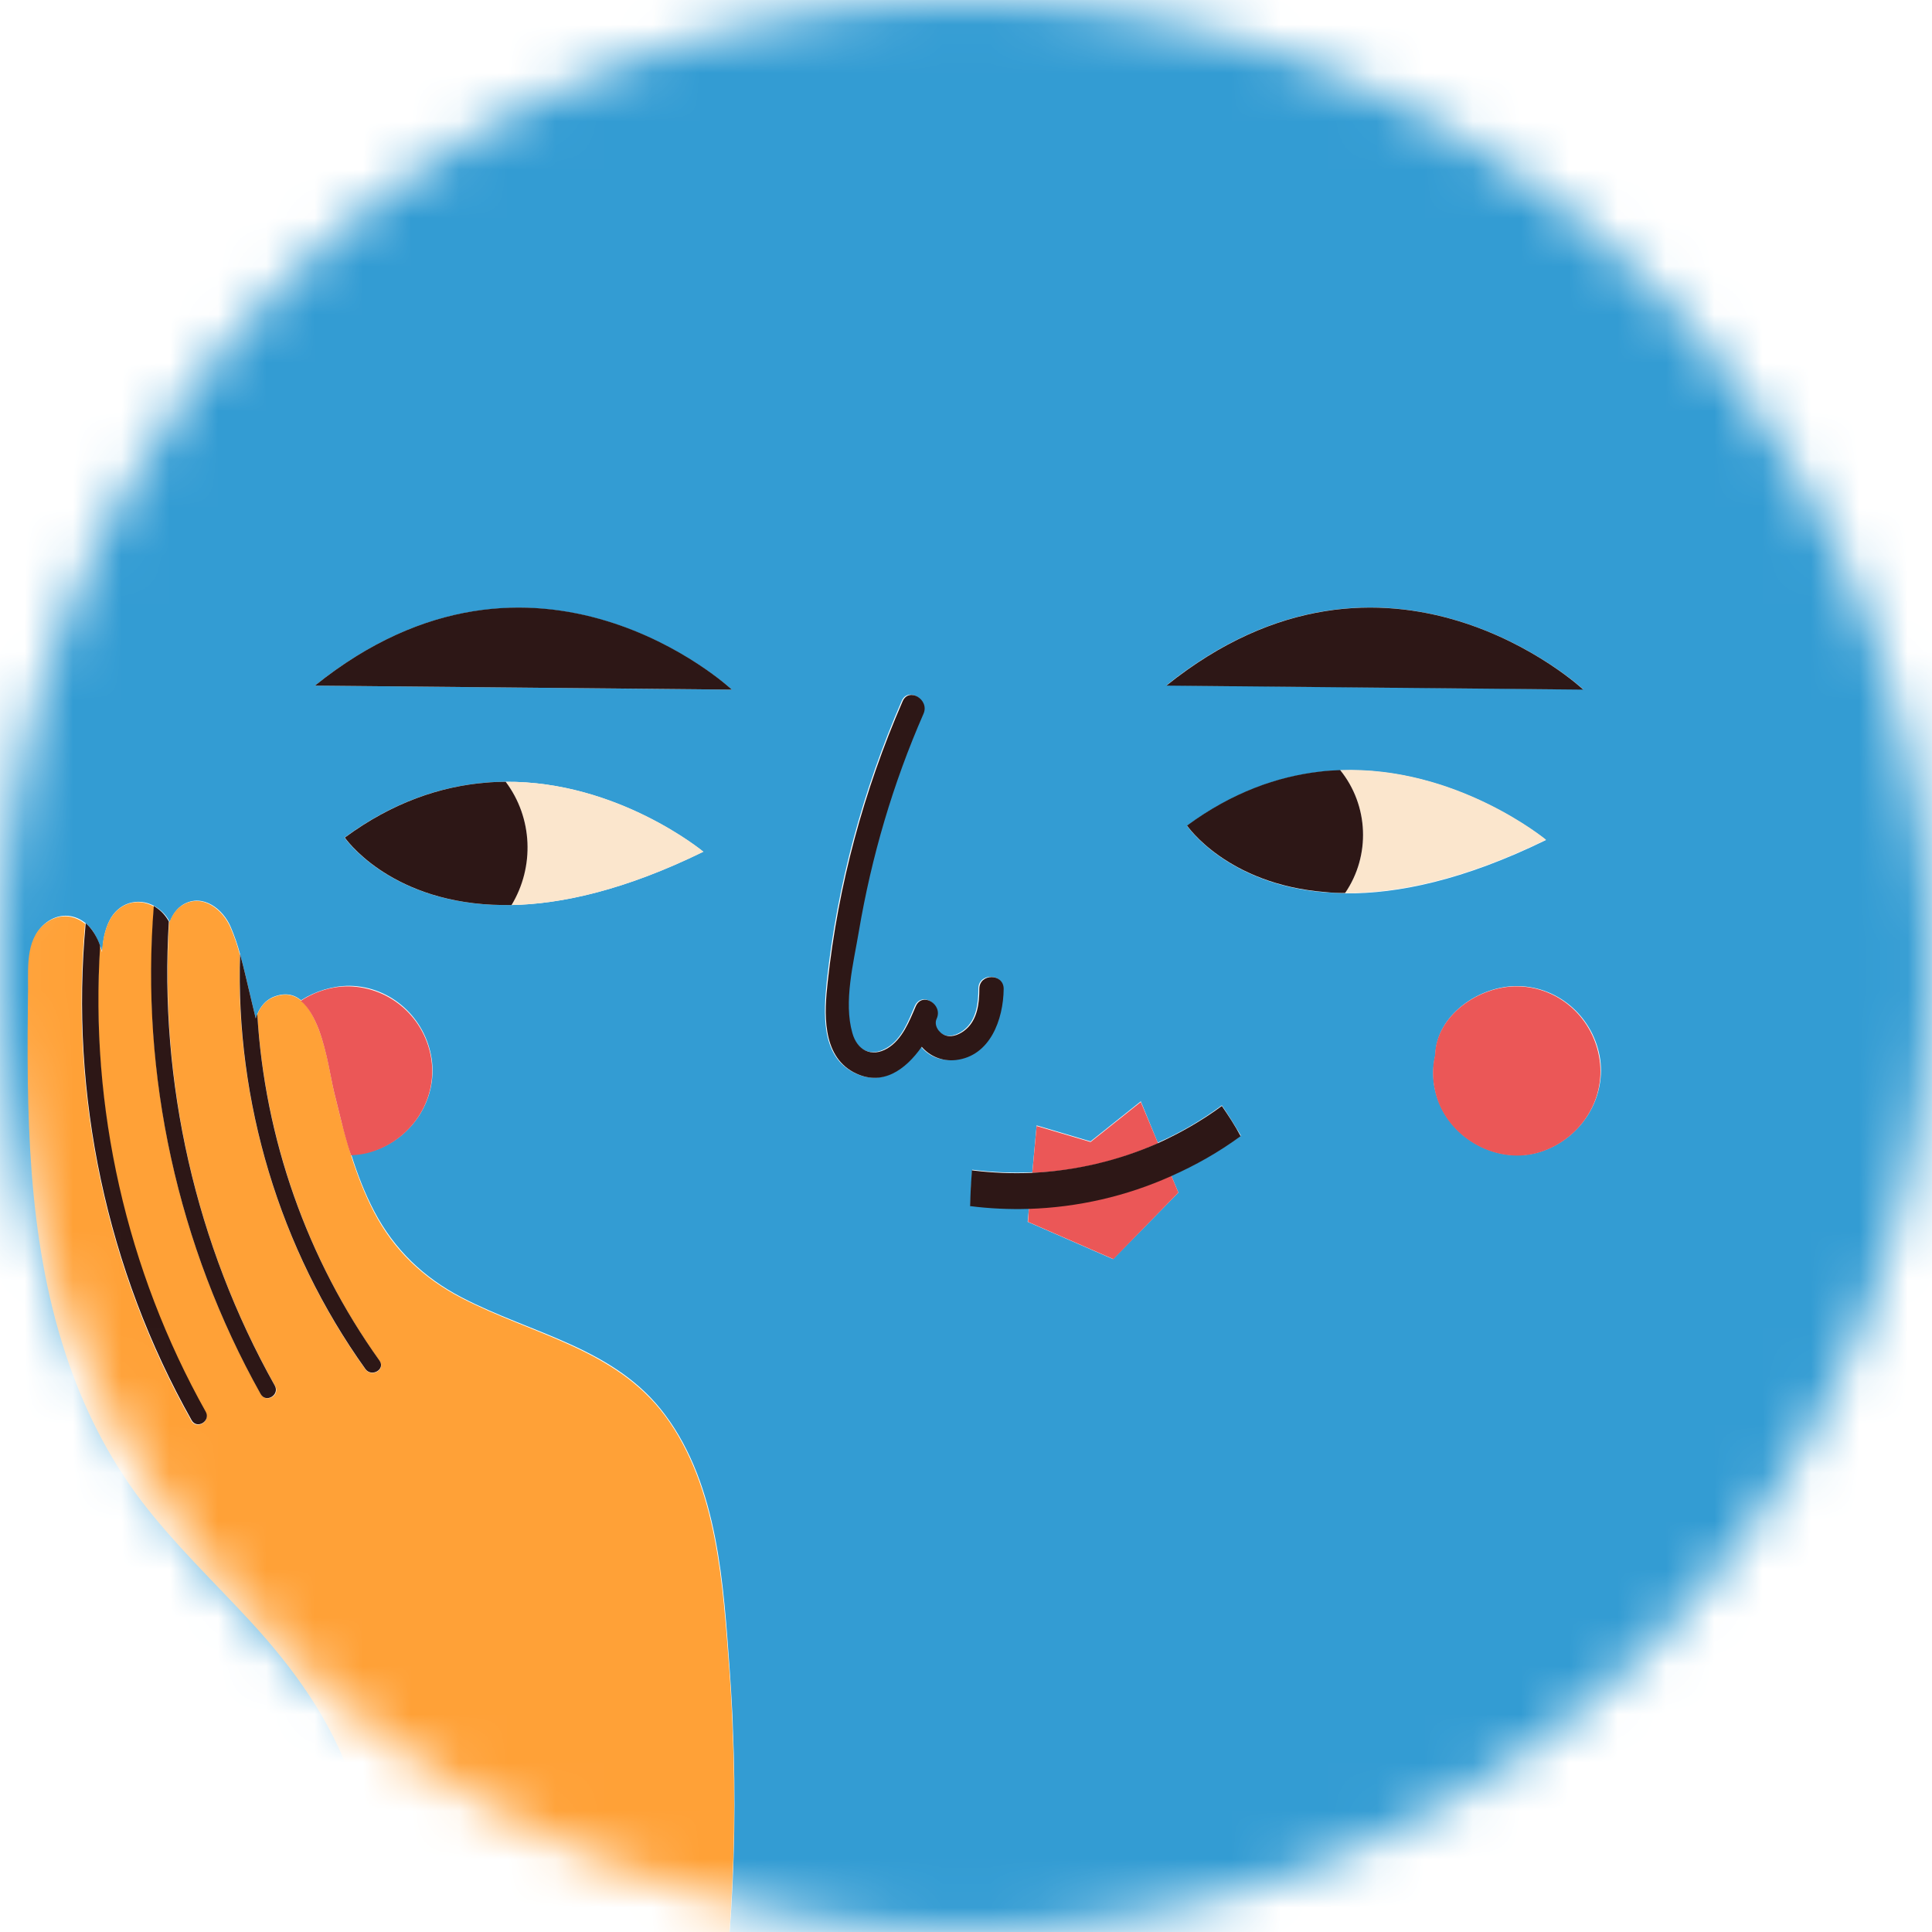
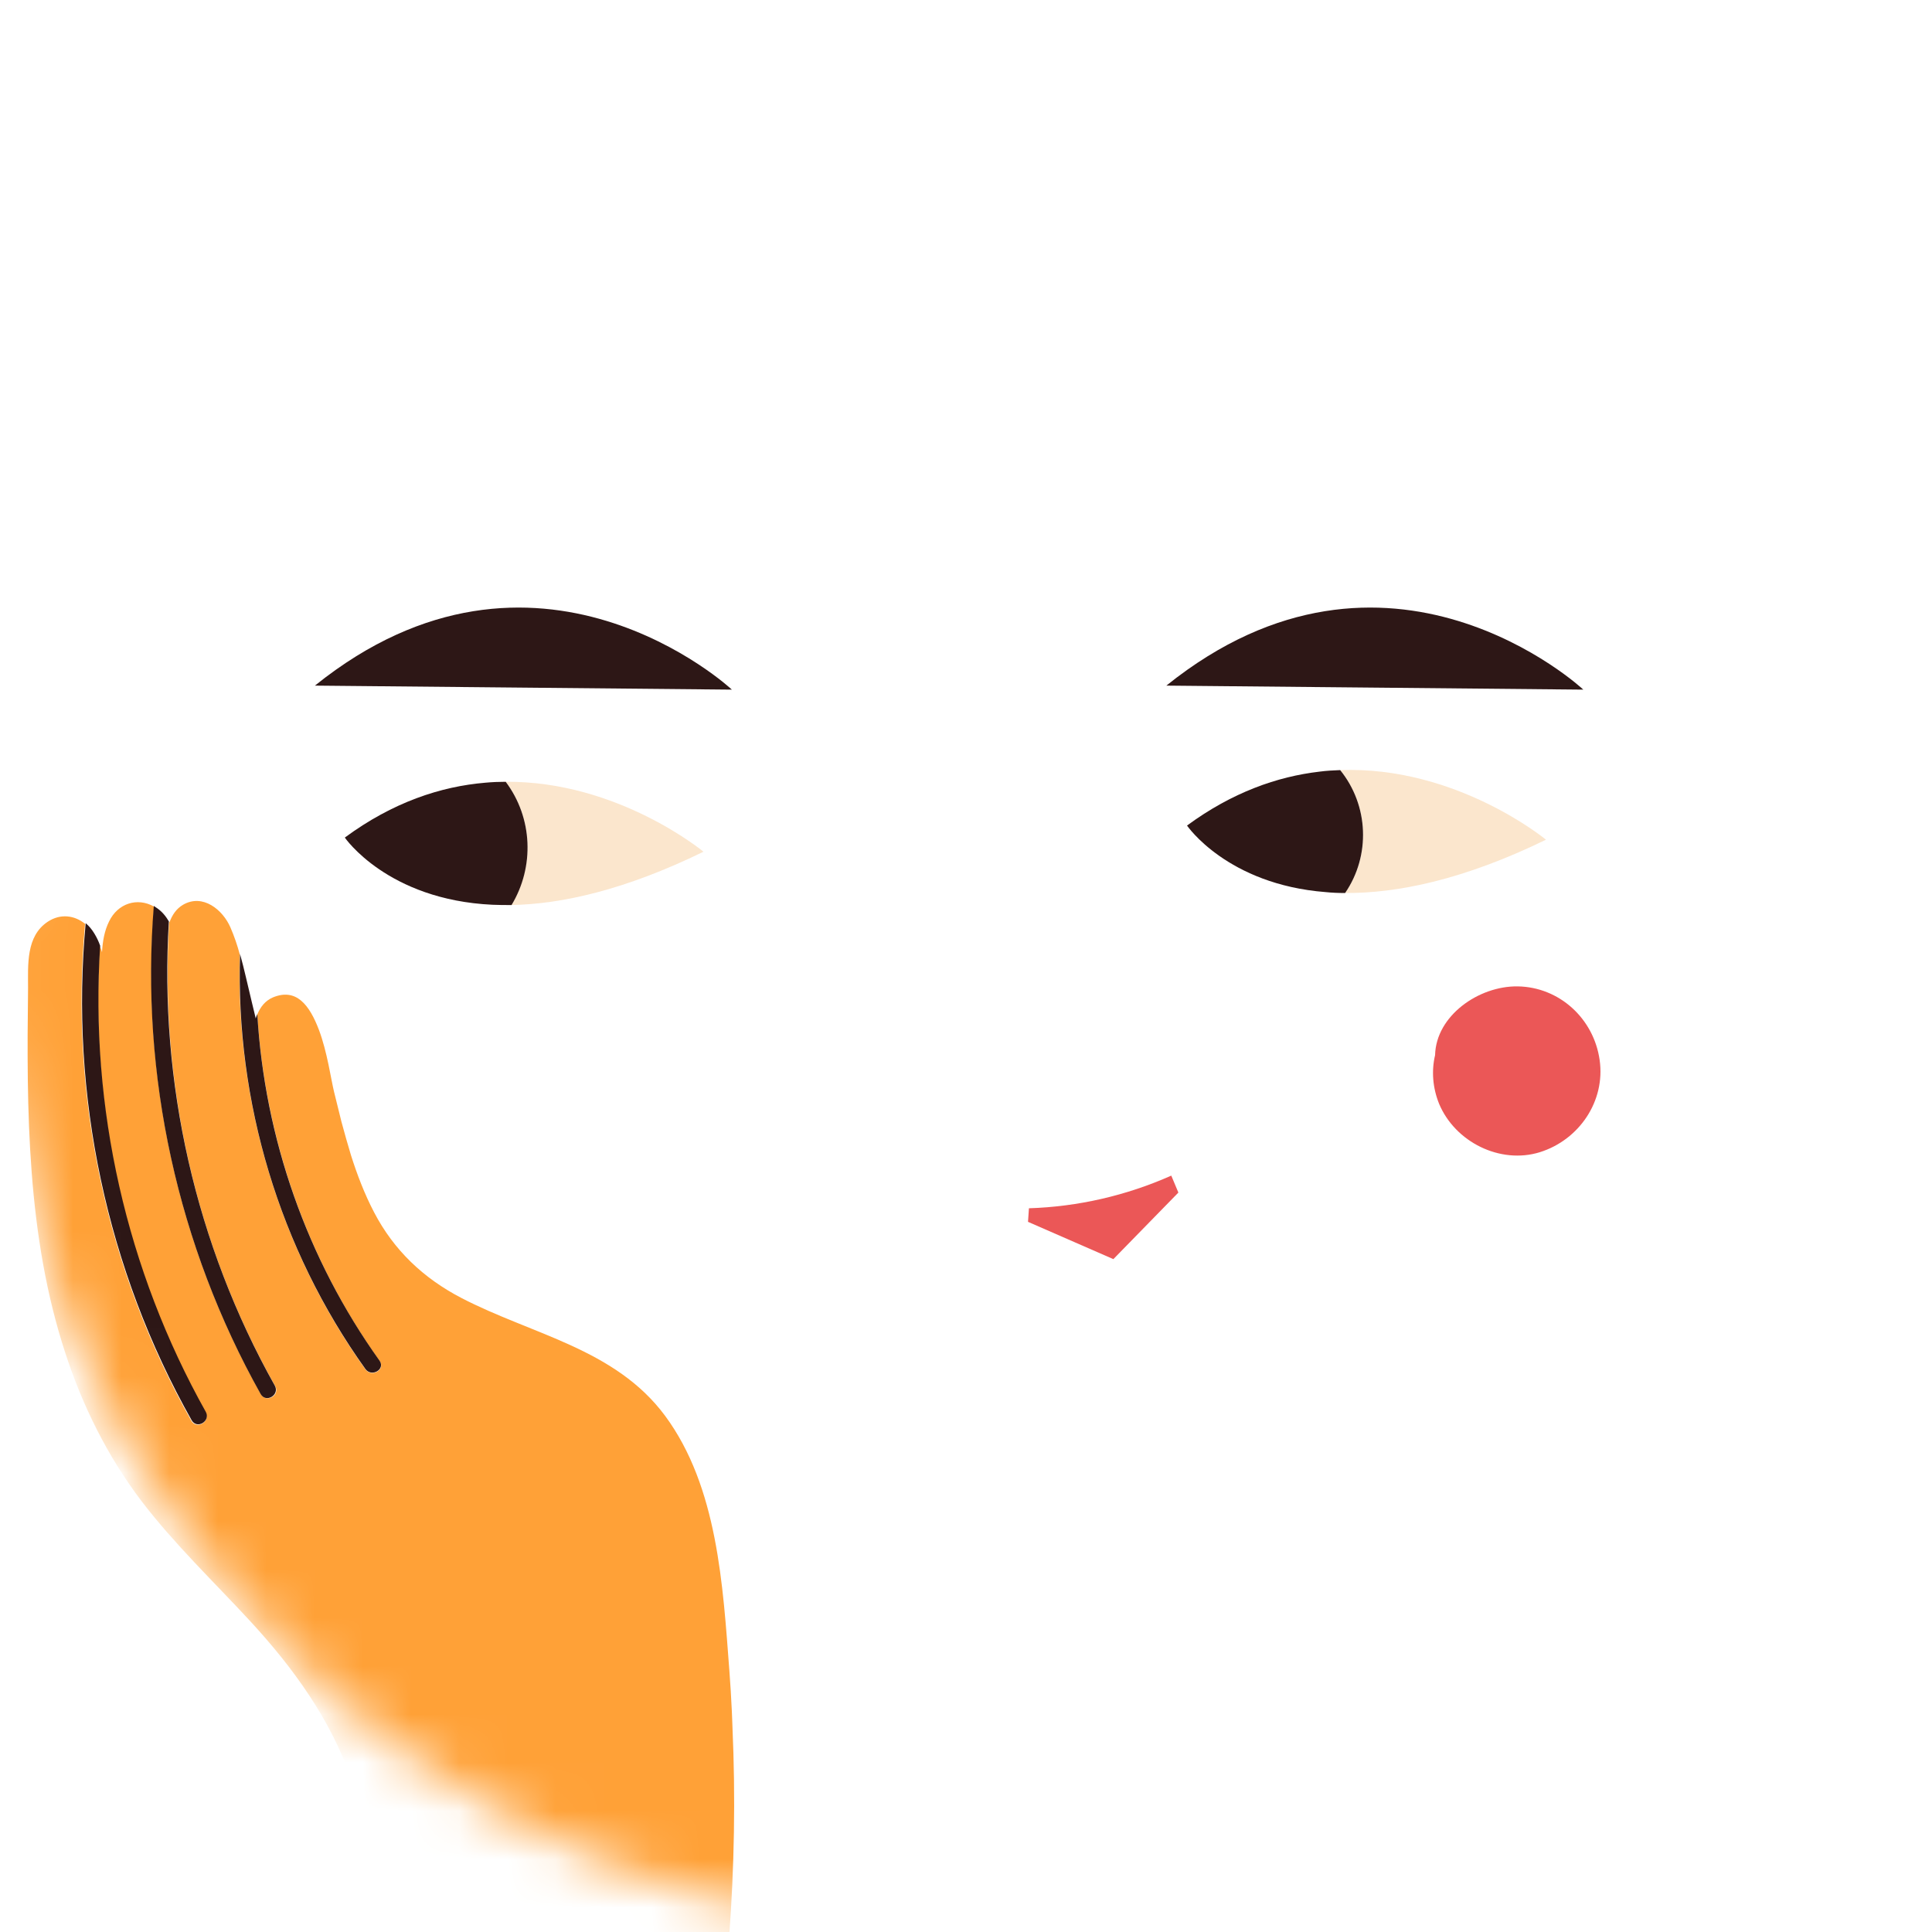
<svg xmlns="http://www.w3.org/2000/svg" width="40" height="40" viewBox="0 0 40 40" fill="none">
  <mask id="mask0" style="mask-type:alpha" maskUnits="userSpaceOnUse" x="0" y="0" width="40" height="40">
    <circle cx="20" cy="20" r="20" fill="#C4C4C4" />
  </mask>
  <g mask="url(#mask0)">
-     <path d="M36.525 0H25.016H22.783H7.382H3.771H0.242H0V0.676V2.82V3.452V4.485V4.632V8.402V8.575V9.64V10.202V10.348V10.999V11.069V11.643V12.479V13.66V14.457V15.759V21.532V21.686V21.985V25.456V25.462V26.113V26.132V26.681V27.058V28.008V28.85V29.259V29.705V30.362V30.93V31.817V34.018V34.924V35.084V35.205V35.466V35.575V36.449V37.081V37.246V37.923V40.098H7.745C7.815 39.001 7.656 37.891 7.299 36.851C6.858 35.588 6.093 34.522 5.193 33.552C4.434 32.729 3.617 31.957 2.941 31.064C2.239 30.145 1.723 29.099 1.365 28.002C0.568 25.565 0.561 22.974 0.593 20.442C0.6 19.969 0.555 19.37 1.002 19.07C1.263 18.898 1.557 18.936 1.774 19.114C1.844 19.172 1.908 19.242 1.952 19.325C1.997 19.401 2.035 19.491 2.074 19.58C2.086 19.619 2.105 19.663 2.118 19.701C2.131 19.472 2.169 19.255 2.265 19.063C2.444 18.7 2.845 18.566 3.196 18.757C3.216 18.77 3.235 18.783 3.254 18.795C3.369 18.872 3.452 18.968 3.509 19.076C3.509 19.082 3.515 19.082 3.515 19.089C3.573 18.936 3.662 18.808 3.796 18.725C4.204 18.489 4.625 18.827 4.779 19.197C4.855 19.376 4.919 19.561 4.97 19.752C5.059 20.071 5.13 20.403 5.206 20.716C5.238 20.837 5.263 20.965 5.295 21.086C5.308 21.054 5.315 21.028 5.327 20.997C5.391 20.843 5.493 20.716 5.646 20.646C5.889 20.544 6.08 20.582 6.233 20.709C6.533 20.518 6.89 20.41 7.235 20.41C8.096 20.422 8.811 21.073 8.938 21.928C9.06 22.777 8.517 23.587 7.701 23.836C7.56 23.88 7.414 23.899 7.273 23.906C7.401 24.314 7.554 24.71 7.752 25.086C8.166 25.871 8.772 26.451 9.557 26.86C11.012 27.619 12.741 27.9 13.774 29.297C14.872 30.771 14.98 32.819 15.108 34.58C15.127 34.86 15.146 35.135 15.159 35.415C15.165 35.524 15.172 35.639 15.172 35.747C15.235 37.195 15.21 38.644 15.101 40.086H15.338H15.816H40.092V21.832V18.904V18.764V18.502V17.596V16.562V16.358V15.644V14.419V13.577V5.959V5.882V5.251V2.048V0H36.525ZM10.584 18.738C10.45 18.738 10.316 18.738 10.189 18.732C8.013 18.63 7.133 17.341 7.133 17.341C8.128 16.607 9.123 16.282 10.042 16.205C10.182 16.192 10.323 16.186 10.463 16.186C12.792 16.167 14.559 17.634 14.559 17.634C12.951 18.425 11.631 18.719 10.584 18.738ZM6.52 14.195C11.095 10.521 15.152 14.278 15.152 14.278L6.52 14.195ZM32.78 14.272L24.148 14.189C28.729 10.514 32.78 14.272 32.78 14.272ZM19.063 21.666C18.732 22.139 18.24 22.515 17.647 22.19C16.99 21.832 17.054 20.952 17.117 20.32C17.334 18.317 17.864 16.365 18.668 14.514C18.795 14.215 19.229 14.476 19.102 14.77C18.476 16.212 18.023 17.73 17.762 19.28C17.653 19.925 17.443 20.735 17.628 21.379C17.73 21.73 18.017 21.896 18.355 21.698C18.668 21.52 18.808 21.137 18.942 20.824C19.082 20.524 19.504 20.786 19.376 21.079C19.312 21.226 19.421 21.386 19.555 21.43C19.701 21.481 19.874 21.398 19.982 21.303C20.218 21.099 20.256 20.761 20.256 20.467C20.256 20.142 20.767 20.142 20.761 20.467C20.754 21.105 20.48 21.858 19.752 21.934C19.478 21.979 19.223 21.864 19.063 21.666ZM24.397 24.691L23.044 26.069L21.277 25.297L21.303 25.016C20.901 25.029 20.492 25.01 20.091 24.959C20.097 24.71 20.11 24.467 20.129 24.218C20.544 24.27 20.958 24.289 21.373 24.27L21.462 23.3L22.579 23.631L23.619 22.802L23.97 23.657C24.435 23.453 24.882 23.191 25.297 22.885C25.437 23.089 25.565 23.3 25.692 23.51C25.239 23.836 24.754 24.116 24.25 24.34L24.397 24.691ZM27.447 18.476C25.405 18.317 24.576 17.098 24.576 17.098C25.514 16.409 26.445 16.084 27.319 15.982C27.459 15.963 27.606 15.956 27.747 15.95C30.158 15.861 32.008 17.392 32.008 17.392C30.299 18.228 28.927 18.508 27.849 18.496C27.708 18.489 27.574 18.483 27.447 18.476ZM31.887 23.848C31.058 24.104 30.133 23.638 29.801 22.847C29.661 22.515 29.641 22.171 29.718 21.839C29.737 21.022 30.624 20.403 31.428 20.416C32.289 20.429 33.004 21.079 33.131 21.934C33.246 22.789 32.697 23.593 31.887 23.848Z" fill="#339CD3" />
    <path d="M24.148 14.195L32.78 14.278C32.78 14.272 28.729 10.514 24.148 14.195Z" fill="#2D1716" />
    <path d="M6.52 14.195L15.152 14.278C15.152 14.272 11.095 10.514 6.52 14.195Z" fill="#2D1716" />
-     <path d="M21.284 25.297L23.051 26.069L24.397 24.691L24.25 24.34C23.319 24.754 22.317 24.984 21.303 25.016L21.284 25.297Z" fill="#EB5757" />
-     <path d="M23.619 22.815L22.579 23.644L21.462 23.313L21.373 24.282C22.273 24.244 23.153 24.04 23.976 23.67L23.619 22.815Z" fill="#EB5757" />
-     <path d="M25.297 22.898C24.882 23.204 24.435 23.459 23.97 23.67C23.147 24.033 22.266 24.238 21.367 24.282C20.952 24.301 20.537 24.282 20.122 24.231C20.103 24.48 20.091 24.722 20.084 24.971C20.486 25.022 20.895 25.041 21.296 25.029C22.317 24.997 23.319 24.767 24.244 24.352C24.748 24.129 25.233 23.855 25.686 23.523C25.571 23.306 25.437 23.102 25.297 22.898Z" fill="#2D1716" />
-     <path d="M20.78 20.474C20.78 20.148 20.276 20.148 20.276 20.474C20.276 20.767 20.237 21.105 20.001 21.309C19.893 21.405 19.721 21.488 19.574 21.437C19.44 21.392 19.325 21.226 19.395 21.086C19.523 20.793 19.095 20.531 18.961 20.831C18.827 21.143 18.681 21.52 18.374 21.705C18.036 21.903 17.743 21.737 17.647 21.386C17.462 20.741 17.673 19.931 17.781 19.287C18.043 17.736 18.489 16.218 19.121 14.776C19.248 14.483 18.815 14.221 18.687 14.521C17.883 16.371 17.354 18.323 17.137 20.327C17.067 20.952 17.009 21.839 17.666 22.196C18.26 22.515 18.751 22.145 19.083 21.673C19.248 21.864 19.497 21.979 19.791 21.947C20.499 21.864 20.773 21.111 20.78 20.474Z" fill="#2D1716" />
+     <path d="M21.284 25.297L23.051 26.069L24.397 24.691L24.25 24.34C23.319 24.754 22.317 24.984 21.303 25.016Z" fill="#EB5757" />
    <path d="M15.165 35.76C15.159 35.651 15.159 35.537 15.152 35.428C15.14 35.147 15.121 34.873 15.101 34.592C14.967 32.831 14.859 30.784 13.768 29.31C12.735 27.919 11.012 27.632 9.551 26.872C8.766 26.464 8.154 25.884 7.745 25.099C7.548 24.723 7.394 24.32 7.267 23.919C7.197 23.689 7.133 23.459 7.069 23.223C7.018 23.019 6.967 22.808 6.916 22.604C6.852 22.343 6.776 21.781 6.603 21.322C6.508 21.073 6.393 20.85 6.233 20.716C6.08 20.588 5.889 20.55 5.646 20.652C5.487 20.722 5.391 20.85 5.327 21.003C5.487 23.568 6.354 26.069 7.86 28.18C7.988 28.359 7.694 28.525 7.567 28.353C5.787 25.864 4.874 22.808 4.964 19.759C4.913 19.567 4.849 19.382 4.772 19.204C4.613 18.834 4.198 18.496 3.79 18.732C3.649 18.815 3.566 18.942 3.509 19.095C3.509 19.089 3.503 19.089 3.503 19.083C3.298 22.419 4.051 25.775 5.697 28.697C5.806 28.889 5.512 29.055 5.404 28.869C3.681 25.807 2.909 22.266 3.19 18.77C2.839 18.572 2.437 18.706 2.259 19.076C2.163 19.268 2.125 19.485 2.112 19.714C2.099 19.669 2.086 19.631 2.067 19.593C1.85 22.942 2.609 26.317 4.255 29.246C4.364 29.437 4.07 29.603 3.962 29.418C2.207 26.305 1.435 22.687 1.761 19.127C1.544 18.949 1.25 18.91 0.989 19.083C0.536 19.382 0.581 19.976 0.581 20.454C0.549 22.987 0.555 25.584 1.353 28.015C1.71 29.112 2.227 30.152 2.928 31.077C3.611 31.97 4.421 32.742 5.181 33.565C6.08 34.541 6.846 35.6 7.286 36.864C7.65 37.904 7.803 39.014 7.733 40.111H8.875H9.347H15.095C15.204 38.656 15.229 37.208 15.165 35.76Z" fill="#FFA137" />
    <path d="M31.422 20.422C30.618 20.41 29.731 21.028 29.712 21.845C29.635 22.17 29.661 22.521 29.795 22.853C30.126 23.644 31.058 24.11 31.881 23.855C32.697 23.599 33.24 22.796 33.119 21.947C32.997 21.086 32.283 20.435 31.422 20.422Z" fill="#EB5757" />
-     <path d="M6.603 21.322C6.775 21.788 6.852 22.349 6.916 22.604C6.967 22.808 7.018 23.019 7.069 23.223C7.126 23.453 7.19 23.689 7.267 23.919C7.413 23.912 7.554 23.893 7.694 23.848C8.511 23.593 9.053 22.789 8.932 21.941C8.811 21.092 8.096 20.442 7.228 20.422C6.884 20.416 6.527 20.524 6.227 20.722C6.386 20.85 6.508 21.073 6.603 21.322Z" fill="#EB5757" />
    <path d="M27.747 15.944C28.34 16.677 28.378 17.717 27.849 18.489C28.921 18.495 30.292 18.221 32.008 17.385C32.008 17.385 30.158 15.854 27.747 15.944Z" fill="#FBE6CD" />
    <path d="M10.584 18.738C11.631 18.719 12.945 18.425 14.565 17.634C14.565 17.634 12.798 16.167 10.47 16.186C11.031 16.932 11.069 17.947 10.584 18.738Z" fill="#FBE6CD" />
    <path d="M27.747 15.944C27.606 15.95 27.466 15.956 27.319 15.976C26.445 16.078 25.514 16.403 24.576 17.092C24.576 17.092 25.405 18.311 27.447 18.47C27.574 18.483 27.708 18.489 27.849 18.489C28.378 17.717 28.34 16.677 27.747 15.944Z" fill="#2D1716" />
    <path d="M10.47 16.186C10.329 16.186 10.189 16.192 10.048 16.205C9.13 16.282 8.134 16.607 7.139 17.341C7.139 17.341 8.02 18.63 10.195 18.732C10.323 18.738 10.457 18.738 10.591 18.738C11.069 17.947 11.031 16.933 10.47 16.186Z" fill="#2D1716" />
    <path d="M5.397 28.863C5.506 29.054 5.793 28.882 5.691 28.691C4.051 25.769 3.292 22.413 3.496 19.076C3.432 18.968 3.356 18.872 3.241 18.795C3.222 18.783 3.203 18.77 3.184 18.757C2.903 22.26 3.681 25.801 5.397 28.863Z" fill="#2D1716" />
    <path d="M3.968 29.405C4.077 29.597 4.364 29.425 4.262 29.233C2.616 26.298 1.857 22.923 2.074 19.58C2.042 19.491 2.003 19.408 1.952 19.325C1.901 19.242 1.844 19.172 1.774 19.114C1.442 22.674 2.214 26.292 3.968 29.405Z" fill="#2D1716" />
    <path d="M7.567 28.346C7.694 28.518 7.981 28.353 7.86 28.174C6.354 26.069 5.48 23.568 5.327 20.997C5.314 21.028 5.302 21.054 5.295 21.086C5.263 20.965 5.238 20.837 5.206 20.716C5.129 20.403 5.059 20.071 4.97 19.752C4.874 22.808 5.787 25.858 7.567 28.346Z" fill="#2D1716" />
  </g>
</svg>